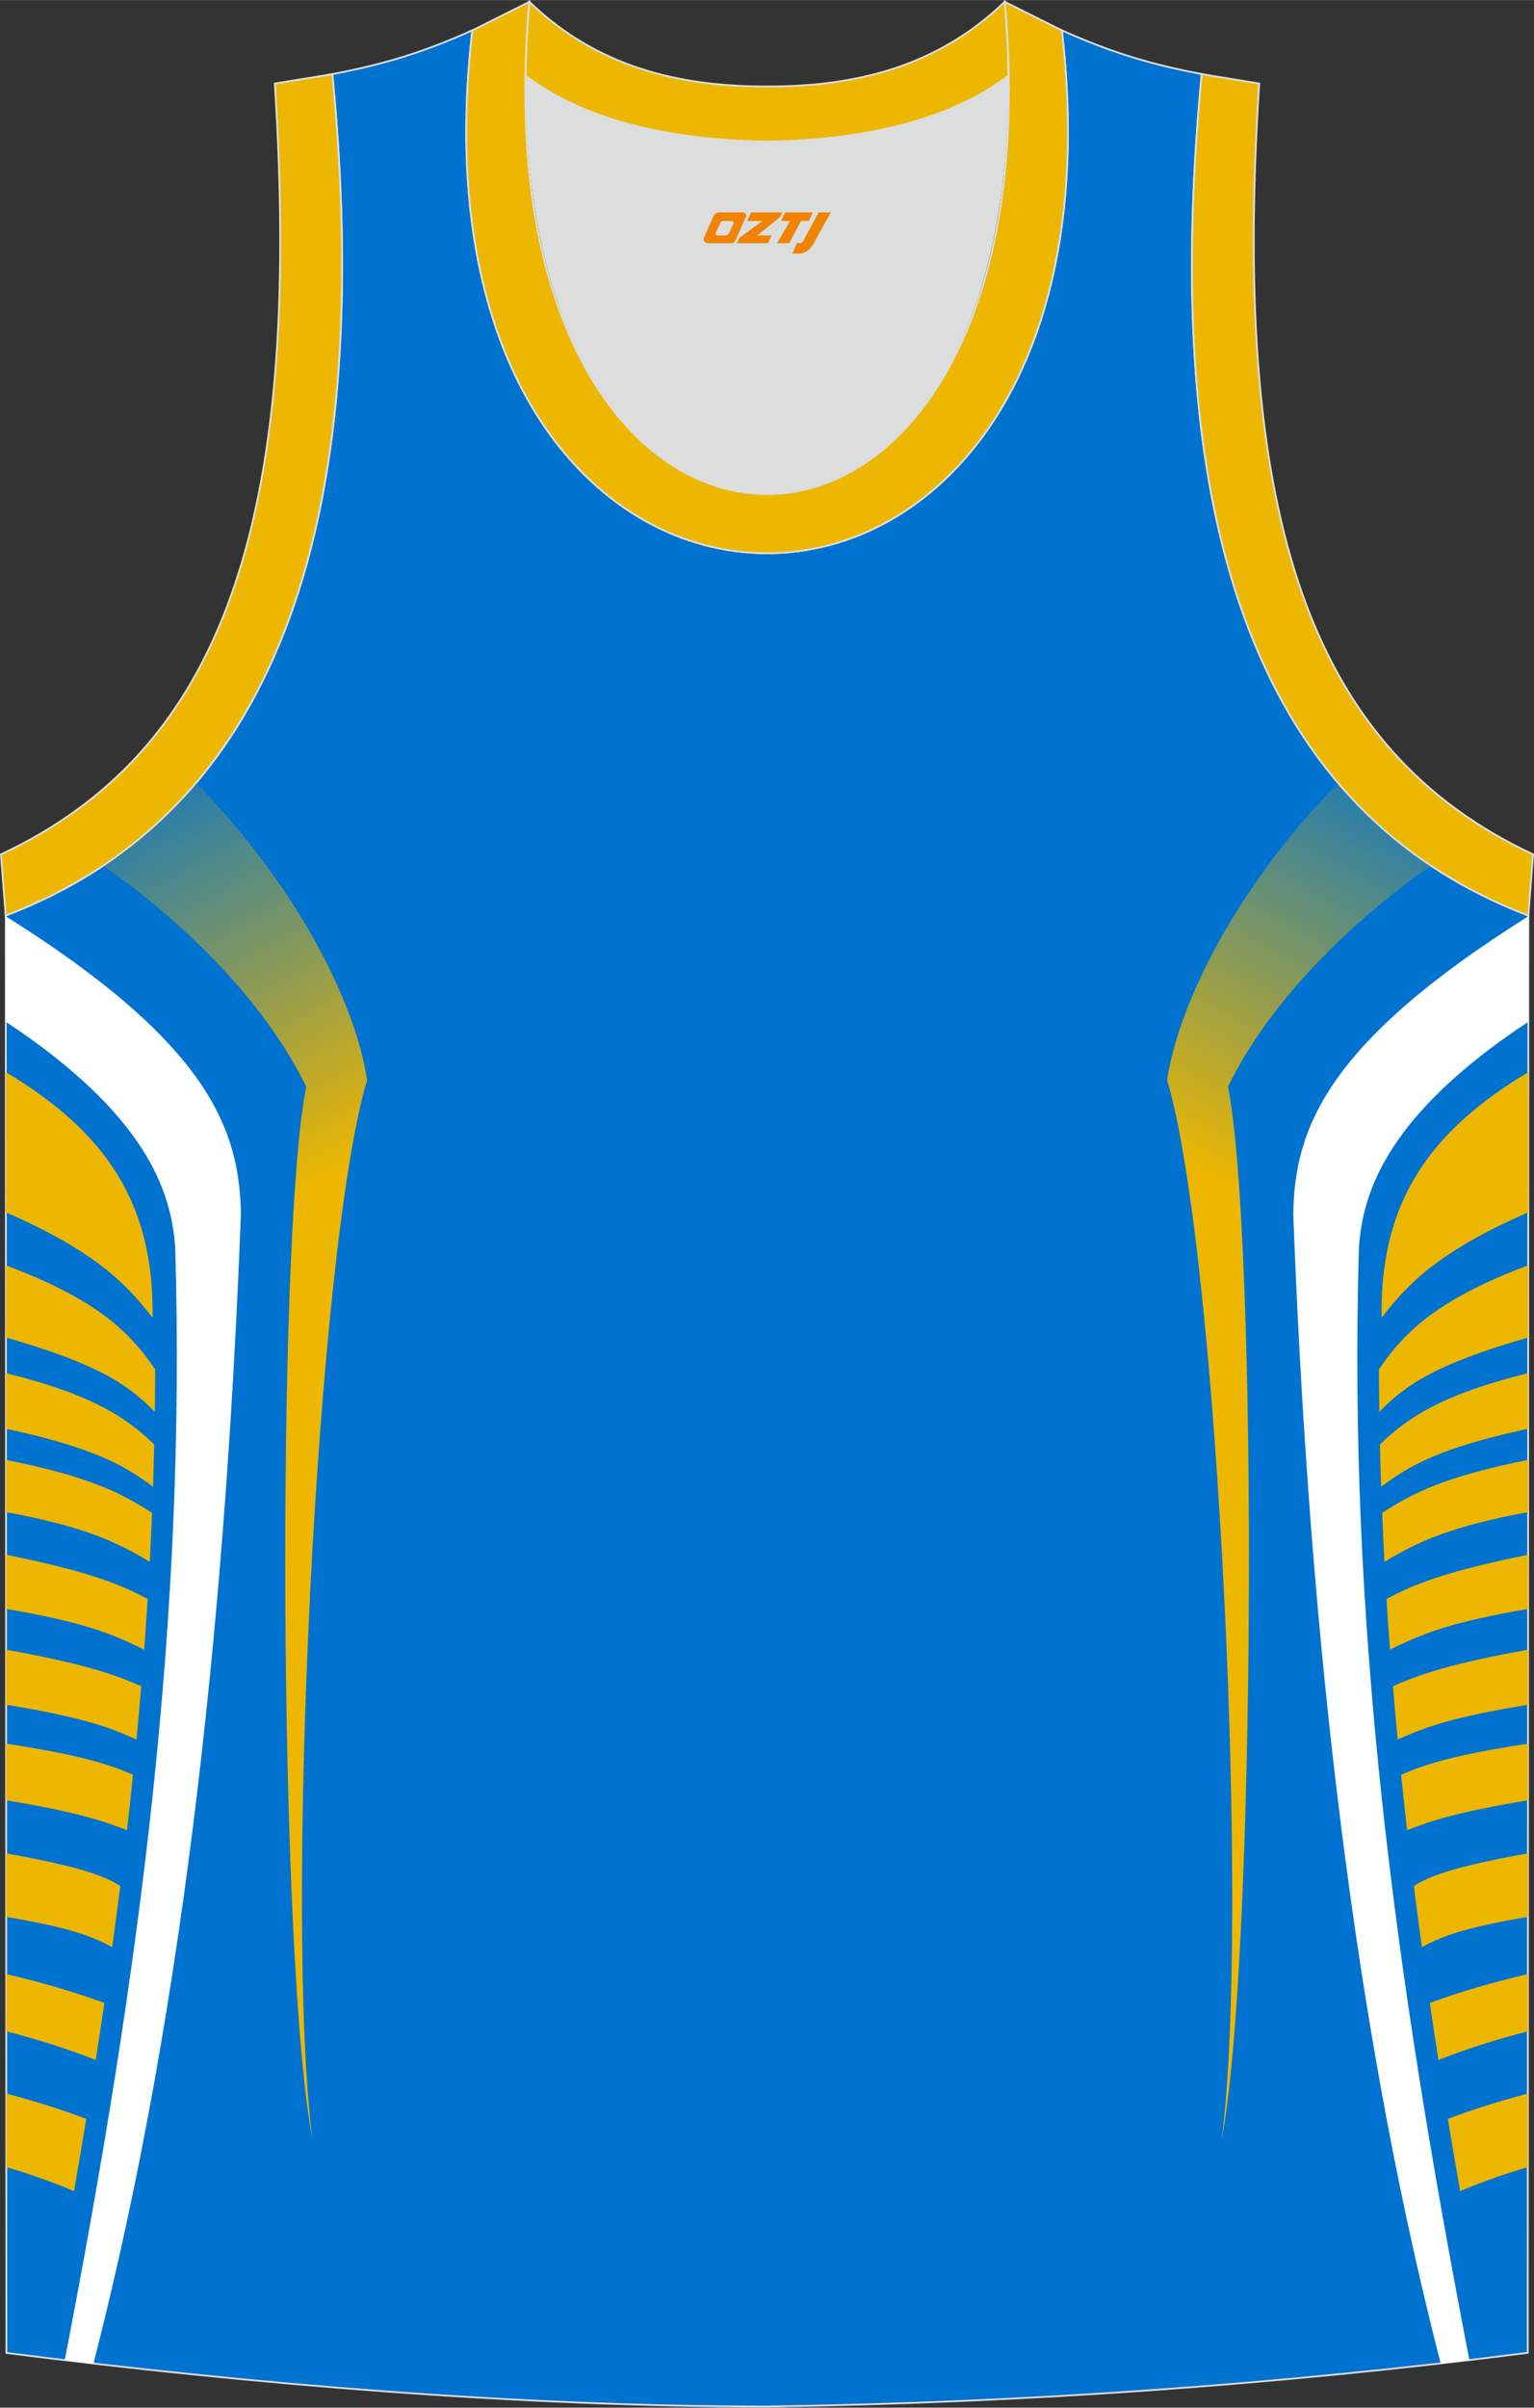
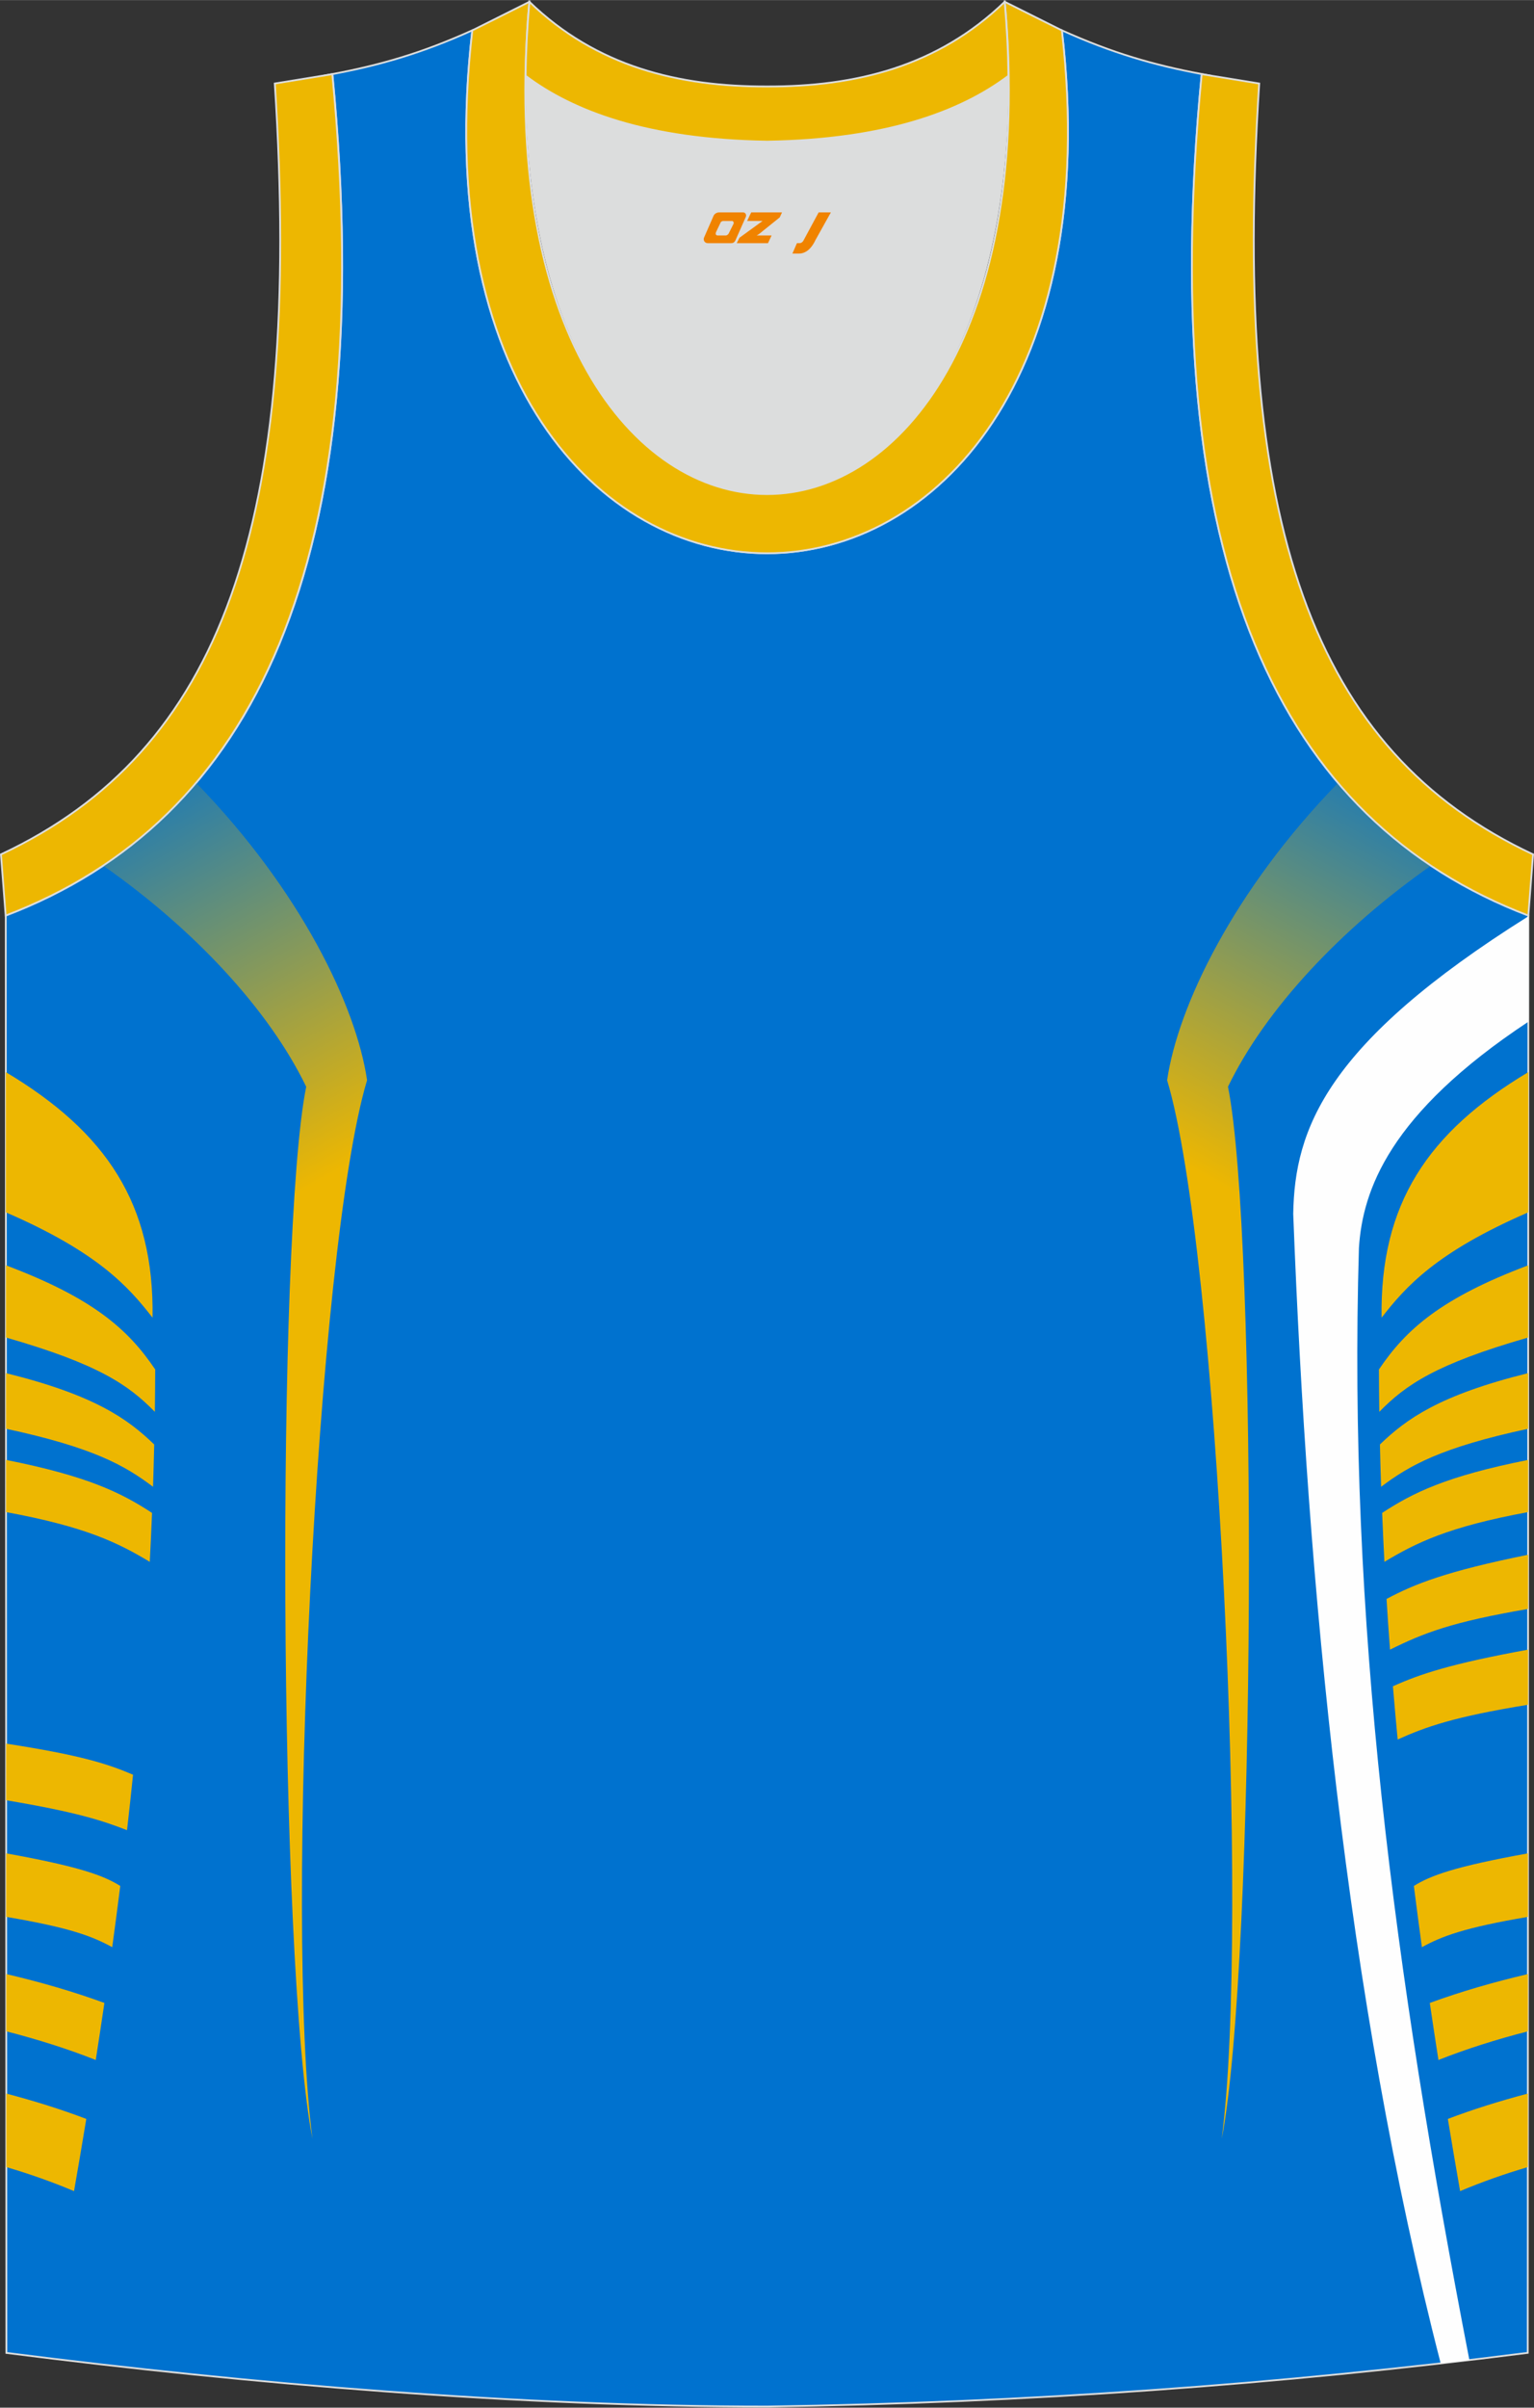
<svg xmlns="http://www.w3.org/2000/svg" version="1.1" id="图层_1" x="0px" y="0px" width="338.74px" height="531.5px" viewBox="0 0 339.01 531.88" enable-background="new 0 0 339.01 531.88" xml:space="preserve">
  <rect x="0" y="0" width="339.01" height="531.88" fill="#333333" stroke="none" />
  <g>
    <path fill-rule="evenodd" clip-rule="evenodd" fill="#0072CF" stroke="#DCDDDD" stroke-width="0.4" stroke-miterlimit="22.926" d="   M169.49,531.63c0.02,0,0.03,0,0.05,0H169.49L169.49,531.63L169.49,531.63L169.49,531.63z" />
    <path fill-rule="evenodd" clip-rule="evenodd" fill="#0072CF" stroke="#DCDDDD" stroke-width="0.4" stroke-miterlimit="22.926" d="   M169.54,531.63c57.38-0.83,113.33-4.88,168.09-11.86l0.14-317.55c-54.53-20.78-82.66-77.25-72.19-185.88h0.02   c-10.65-2-19.74-4.62-30.93-9.66c17.79,154.02-148.08,154.02-130.29,0c-11.19,5.05-20.29,7.67-30.94,9.67h0.02   c10.47,108.64-17.65,165.1-72.19,185.89l0.14,317.55C55.72,526.7,114.83,531.63,169.54,531.63z" />
    <path fill-rule="evenodd" clip-rule="evenodd" fill="#EDB701" d="M1.3,267.81c20.31,8.8,27.07,16.4,32.41,23.27   c0.4-25.13-10.22-40.98-32.43-54.25L1.3,267.81z" />
    <path fill-rule="evenodd" clip-rule="evenodd" fill="#EDB701" d="M1.31,279.51c19.12,7.2,26.97,14.06,32.99,23.01   c-0.01,3.12-0.04,6.24-0.08,9.36c-5.83-5.95-12.44-10.54-32.9-16.42L1.31,279.51z" />
-     <path fill-rule="evenodd" clip-rule="evenodd" fill="#FEFEFE" d="M1.28,225.7c30.82,20.39,36.62,37.29,37.44,49.95   c2.43,82.16-7.67,159.28-24.41,245.73c2.11,0.25,4.22,0.5,6.34,0.75c21-81.51,29.44-171.6,32.59-253.98   c-0.31-18.76-7.24-37.68-51.96-65.74L1.28,225.7z" />
    <path fill-rule="evenodd" clip-rule="evenodd" fill="#EDB701" d="M1.32,303.33c19.63,4.86,26.91,10.12,32.76,15.76   c-0.07,3.12-0.16,6.23-0.26,9.35c-6.26-4.73-13.26-8.69-32.49-12.82L1.32,303.33z" />
    <path fill-rule="evenodd" clip-rule="evenodd" fill="#EDB701" d="M1.33,322.5c18.13,3.6,25.47,7.27,32.27,11.71   c-0.15,3.6-0.31,7.21-0.5,10.81c-6.98-4.19-14.09-7.74-31.76-10.99L1.33,322.5z" />
-     <path fill-rule="evenodd" clip-rule="evenodd" fill="#EDB701" d="M1.34,343.45c18.17,3.68,25.11,6.47,31.29,9.77   c-0.23,3.74-0.49,7.47-0.77,11.2c-7.46-3.7-13.67-6.11-30.52-9L1.34,343.45z" />
-     <path fill-rule="evenodd" clip-rule="evenodd" fill="#EDB701" d="M1.34,364.42c17.08,3.11,23.86,5.39,29.87,8.09   c-0.33,3.92-0.68,7.85-1.05,11.76c-6.14-2.77-12.32-5-28.82-7.68L1.34,364.42z" />
    <path fill-rule="evenodd" clip-rule="evenodd" fill="#EDB701" d="M1.35,385.18c16.32,2.52,22.39,4.44,28.05,6.87   c-0.42,4.09-0.86,8.17-1.33,12.25c-5.49-2.14-11.22-4.01-26.71-6.61L1.35,385.18z" />
    <path fill-rule="evenodd" clip-rule="evenodd" fill="#EDB701" d="M1.36,409.42c16.28,2.94,21.52,4.9,25.22,7.2   c-0.57,4.51-1.16,9.02-1.78,13.53c-4.36-2.38-9.2-4.29-23.44-6.7L1.36,409.42z" />
    <path fill-rule="evenodd" clip-rule="evenodd" fill="#EDB701" d="M1.38,436.09c7.68,1.79,14.94,3.91,21.69,6.38   c-0.62,4.2-1.25,8.4-1.91,12.6c-6.19-2.45-12.81-4.54-19.77-6.33L1.38,436.09z" />
    <path fill-rule="evenodd" clip-rule="evenodd" fill="#EDB701" d="M1.39,462.49c6.3,1.66,12.22,3.52,17.68,5.6   c-0.88,5.32-1.78,10.64-2.71,15.95c-4.76-2.01-9.77-3.78-14.96-5.31L1.39,462.49z" />
    <linearGradient id="SVGID_1_" gradientUnits="userSpaceOnUse" x1="-16.381" y1="347.181" x2="36.214" y2="251.692" gradientTransform="matrix(1 0 0 -1 0 531.729)">
      <stop offset="0" style="stop-color:#0072CF" />
      <stop offset="1" style="stop-color:#EDB701" />
    </linearGradient>
    <path fill-rule="evenodd" clip-rule="evenodd" fill="url(#SVGID_1_)" d="M22.81,191.22c19.94,13.94,36.62,31.78,44.86,48.84l0,0   c-6.6,32.55-6.15,193.75,1.38,232.41l0,0c-6.25-47.52,0.91-196.8,12.07-233.85c-2.38-16.3-14.69-41.97-37.78-65.69   C37.26,180.07,30.41,186.15,22.81,191.22z" />
    <linearGradient id="SVGID_2_" gradientUnits="userSpaceOnUse" x1="-2532.879" y1="347.18" x2="-2480.283" y2="251.69" gradientTransform="matrix(-1 0 0 -1 -2177.448 531.729)">
      <stop offset="0" style="stop-color:#0072CF" />
      <stop offset="1" style="stop-color:#EDB701" />
    </linearGradient>
    <path fill-rule="evenodd" clip-rule="evenodd" fill="url(#SVGID_2_)" d="M316.24,191.22c-19.94,13.94-36.62,31.78-44.86,48.84l0,0   c6.6,32.55,6.15,193.75-1.38,232.41l0,0c6.25-47.52-0.91-196.8-12.07-233.85c2.38-16.3,14.69-41.97,37.78-65.69   C301.78,180.07,308.64,186.15,316.24,191.22z" />
    <path fill-rule="evenodd" clip-rule="evenodd" fill="#EDB701" d="M337.74,267.81c-20.31,8.8-27.07,16.4-32.41,23.27   c-0.4-25.13,10.22-40.98,32.43-54.25L337.74,267.81z" />
    <path fill-rule="evenodd" clip-rule="evenodd" fill="#EDB701" d="M337.73,279.51c-19.12,7.2-26.97,14.06-32.99,23.01   c0.01,3.12,0.04,6.24,0.08,9.36c5.83-5.95,12.44-10.54,32.9-16.42L337.73,279.51z" />
    <path fill-rule="evenodd" clip-rule="evenodd" fill="#FEFEFE" d="M337.76,225.7c-30.81,20.38-36.62,37.28-37.44,49.95   c-2.43,82.16,7.66,159.27,24.41,245.71c-2.11,0.25-4.22,0.5-6.34,0.74c-21-81.5-29.44-171.59-32.59-253.95   c0.31-18.76,7.24-37.68,51.96-65.74V225.7z" />
    <path fill-rule="evenodd" clip-rule="evenodd" fill="#EDB701" d="M337.72,303.33c-19.63,4.86-26.91,10.12-32.76,15.76   c0.07,3.12,0.16,6.23,0.26,9.35c6.26-4.73,13.26-8.69,32.49-12.82L337.72,303.33z" />
    <path fill-rule="evenodd" clip-rule="evenodd" fill="#EDB701" d="M337.72,322.5c-18.13,3.6-25.47,7.27-32.27,11.71   c0.15,3.6,0.31,7.21,0.5,10.81c6.98-4.19,14.09-7.74,31.76-10.99L337.72,322.5z" />
    <path fill-rule="evenodd" clip-rule="evenodd" fill="#EDB701" d="M337.71,343.45c-18.17,3.68-25.11,6.47-31.29,9.77   c0.23,3.74,0.49,7.47,0.77,11.2c7.46-3.7,13.67-6.11,30.51-9L337.71,343.45z" />
    <path fill-rule="evenodd" clip-rule="evenodd" fill="#EDB701" d="M337.7,364.42c-17.08,3.11-23.86,5.39-29.87,8.09   c0.33,3.92,0.68,7.85,1.05,11.76c6.14-2.77,12.32-5,28.82-7.68V364.42z" />
-     <path fill-rule="evenodd" clip-rule="evenodd" fill="#EDB701" d="M337.69,385.18c-16.32,2.52-22.39,4.44-28.05,6.87   c0.42,4.09,0.86,8.17,1.33,12.25c5.49-2.14,11.22-4.01,26.71-6.61L337.69,385.18z" />
    <path fill-rule="evenodd" clip-rule="evenodd" fill="#EDB701" d="M337.68,409.42c-16.28,2.94-21.52,4.9-25.22,7.2   c0.57,4.51,1.16,9.02,1.78,13.53c4.36-2.38,9.2-4.29,23.44-6.7V409.42z" />
    <path fill-rule="evenodd" clip-rule="evenodd" fill="#EDB701" d="M337.67,436.09c-7.68,1.79-14.94,3.91-21.69,6.38   c0.62,4.2,1.25,8.4,1.91,12.6c6.19-2.45,12.81-4.54,19.77-6.33L337.67,436.09z" />
    <path fill-rule="evenodd" clip-rule="evenodd" fill="#EDB701" d="M337.65,462.49c-6.3,1.66-12.22,3.52-17.68,5.6   c0.88,5.32,1.78,10.64,2.71,15.95c4.76-2.01,9.77-3.78,14.96-5.31L337.65,462.49z" />
    <path fill-rule="evenodd" clip-rule="evenodd" fill="#DCDDDD" d="M169.51,31.27c26.46-0.42,42.92-6.7,53.29-14.5   c0.02-0.06,0.03-0.12,0.05-0.17c1.15,124.08-107.83,124.08-106.68,0c0.02,0.06,0.03,0.12,0.05,0.18   C126.6,24.57,143.06,30.85,169.51,31.27z" />
    <path fill-rule="evenodd" clip-rule="evenodd" fill="#EDB701" stroke="#DCDDDD" stroke-width="0.4" stroke-miterlimit="22.926" d="   M1.25,202.24c54.53-20.78,82.66-77.25,72.19-185.88l-12.71,2.07c6.3,97.69-12.01,147.55-60.52,170.3L1.25,202.24z" />
    <path fill-rule="evenodd" clip-rule="evenodd" fill="#EDB701" stroke="#DCDDDD" stroke-width="0.4" stroke-miterlimit="22.926" d="   M116.99,0.38c-12.98,145,118.03,145,105.06,0l12.62,6.31c17.79,154.02-148.08,154.02-130.29,0L116.99,0.38z" />
    <path fill-rule="evenodd" clip-rule="evenodd" fill="#EDB701" stroke="#DCDDDD" stroke-width="0.4" stroke-miterlimit="22.926" d="   M116.99,0.38c14.82,14.3,32.93,18.75,52.52,18.7c19.61,0.05,37.7-4.4,52.52-18.7c0.5,5.62,0.77,11.02,0.82,16.2   c-0.02,0.06-0.03,0.13-0.05,0.19c-10.37,7.79-26.84,14.08-53.29,14.5c-26.46-0.42-42.92-6.7-53.29-14.5   c-0.02-0.06-0.03-0.13-0.05-0.19C116.22,11.4,116.49,6.01,116.99,0.38z" />
    <path fill-rule="evenodd" clip-rule="evenodd" fill="#EDB701" stroke="#DCDDDD" stroke-width="0.4" stroke-miterlimit="22.926" d="   M337.76,202.24c-54.53-20.78-82.66-77.25-72.19-185.88l12.71,2.07c-6.3,97.69,12.01,147.55,60.52,170.3L337.76,202.24z" />
  </g>
  <g>
    <path fill="#F08300" d="M180.92,46.9l-3.4,6.3c-0.2,0.3-0.5,0.5-0.8,0.5h-0.6l-1,2.3h1.2c2,0.1,3.2-1.5,3.9-3L183.62,46.9h-2.5L180.92,46.9z" />
-     <polygon fill="#F08300" points="173.72,46.9 ,179.62,46.9 ,178.72,48.8 ,177.02,48.8 ,174.42,53.7 ,171.72,53.7 ,174.62,48.8 ,172.62,48.8 ,173.52,46.9" />
    <polygon fill="#F08300" points="167.72,52 ,167.22,52 ,167.72,51.7 ,172.32,48 ,172.82,46.9 ,166.02,46.9 ,165.72,47.5 ,165.12,48.8 ,167.92,48.8 ,168.52,48.8 ,163.42,52.5    ,162.82,53.7 ,169.42,53.7 ,169.72,53.7 ,170.52,52" />
    <path fill="#F08300" d="M164.22,46.9H158.92C158.42,46.9,157.92,47.2,157.72,47.6L155.62,52.4C155.32,53,155.72,53.7,156.42,53.7h5.2c0.4,0,0.7-0.2,0.9-0.6L164.82,47.9C165.02,47.4,164.72,46.9,164.22,46.9z M162.12,49.4L161.02,51.6C160.82,51.9,160.52,52,160.42,52l-1.8,0C158.42,52,158.02,51.9,158.22,51.3l1-2.1c0.1-0.3,0.4-0.4,0.7-0.4h1.9   C162.02,48.8,162.22,49.1,162.12,49.4z" />
  </g>
</svg>